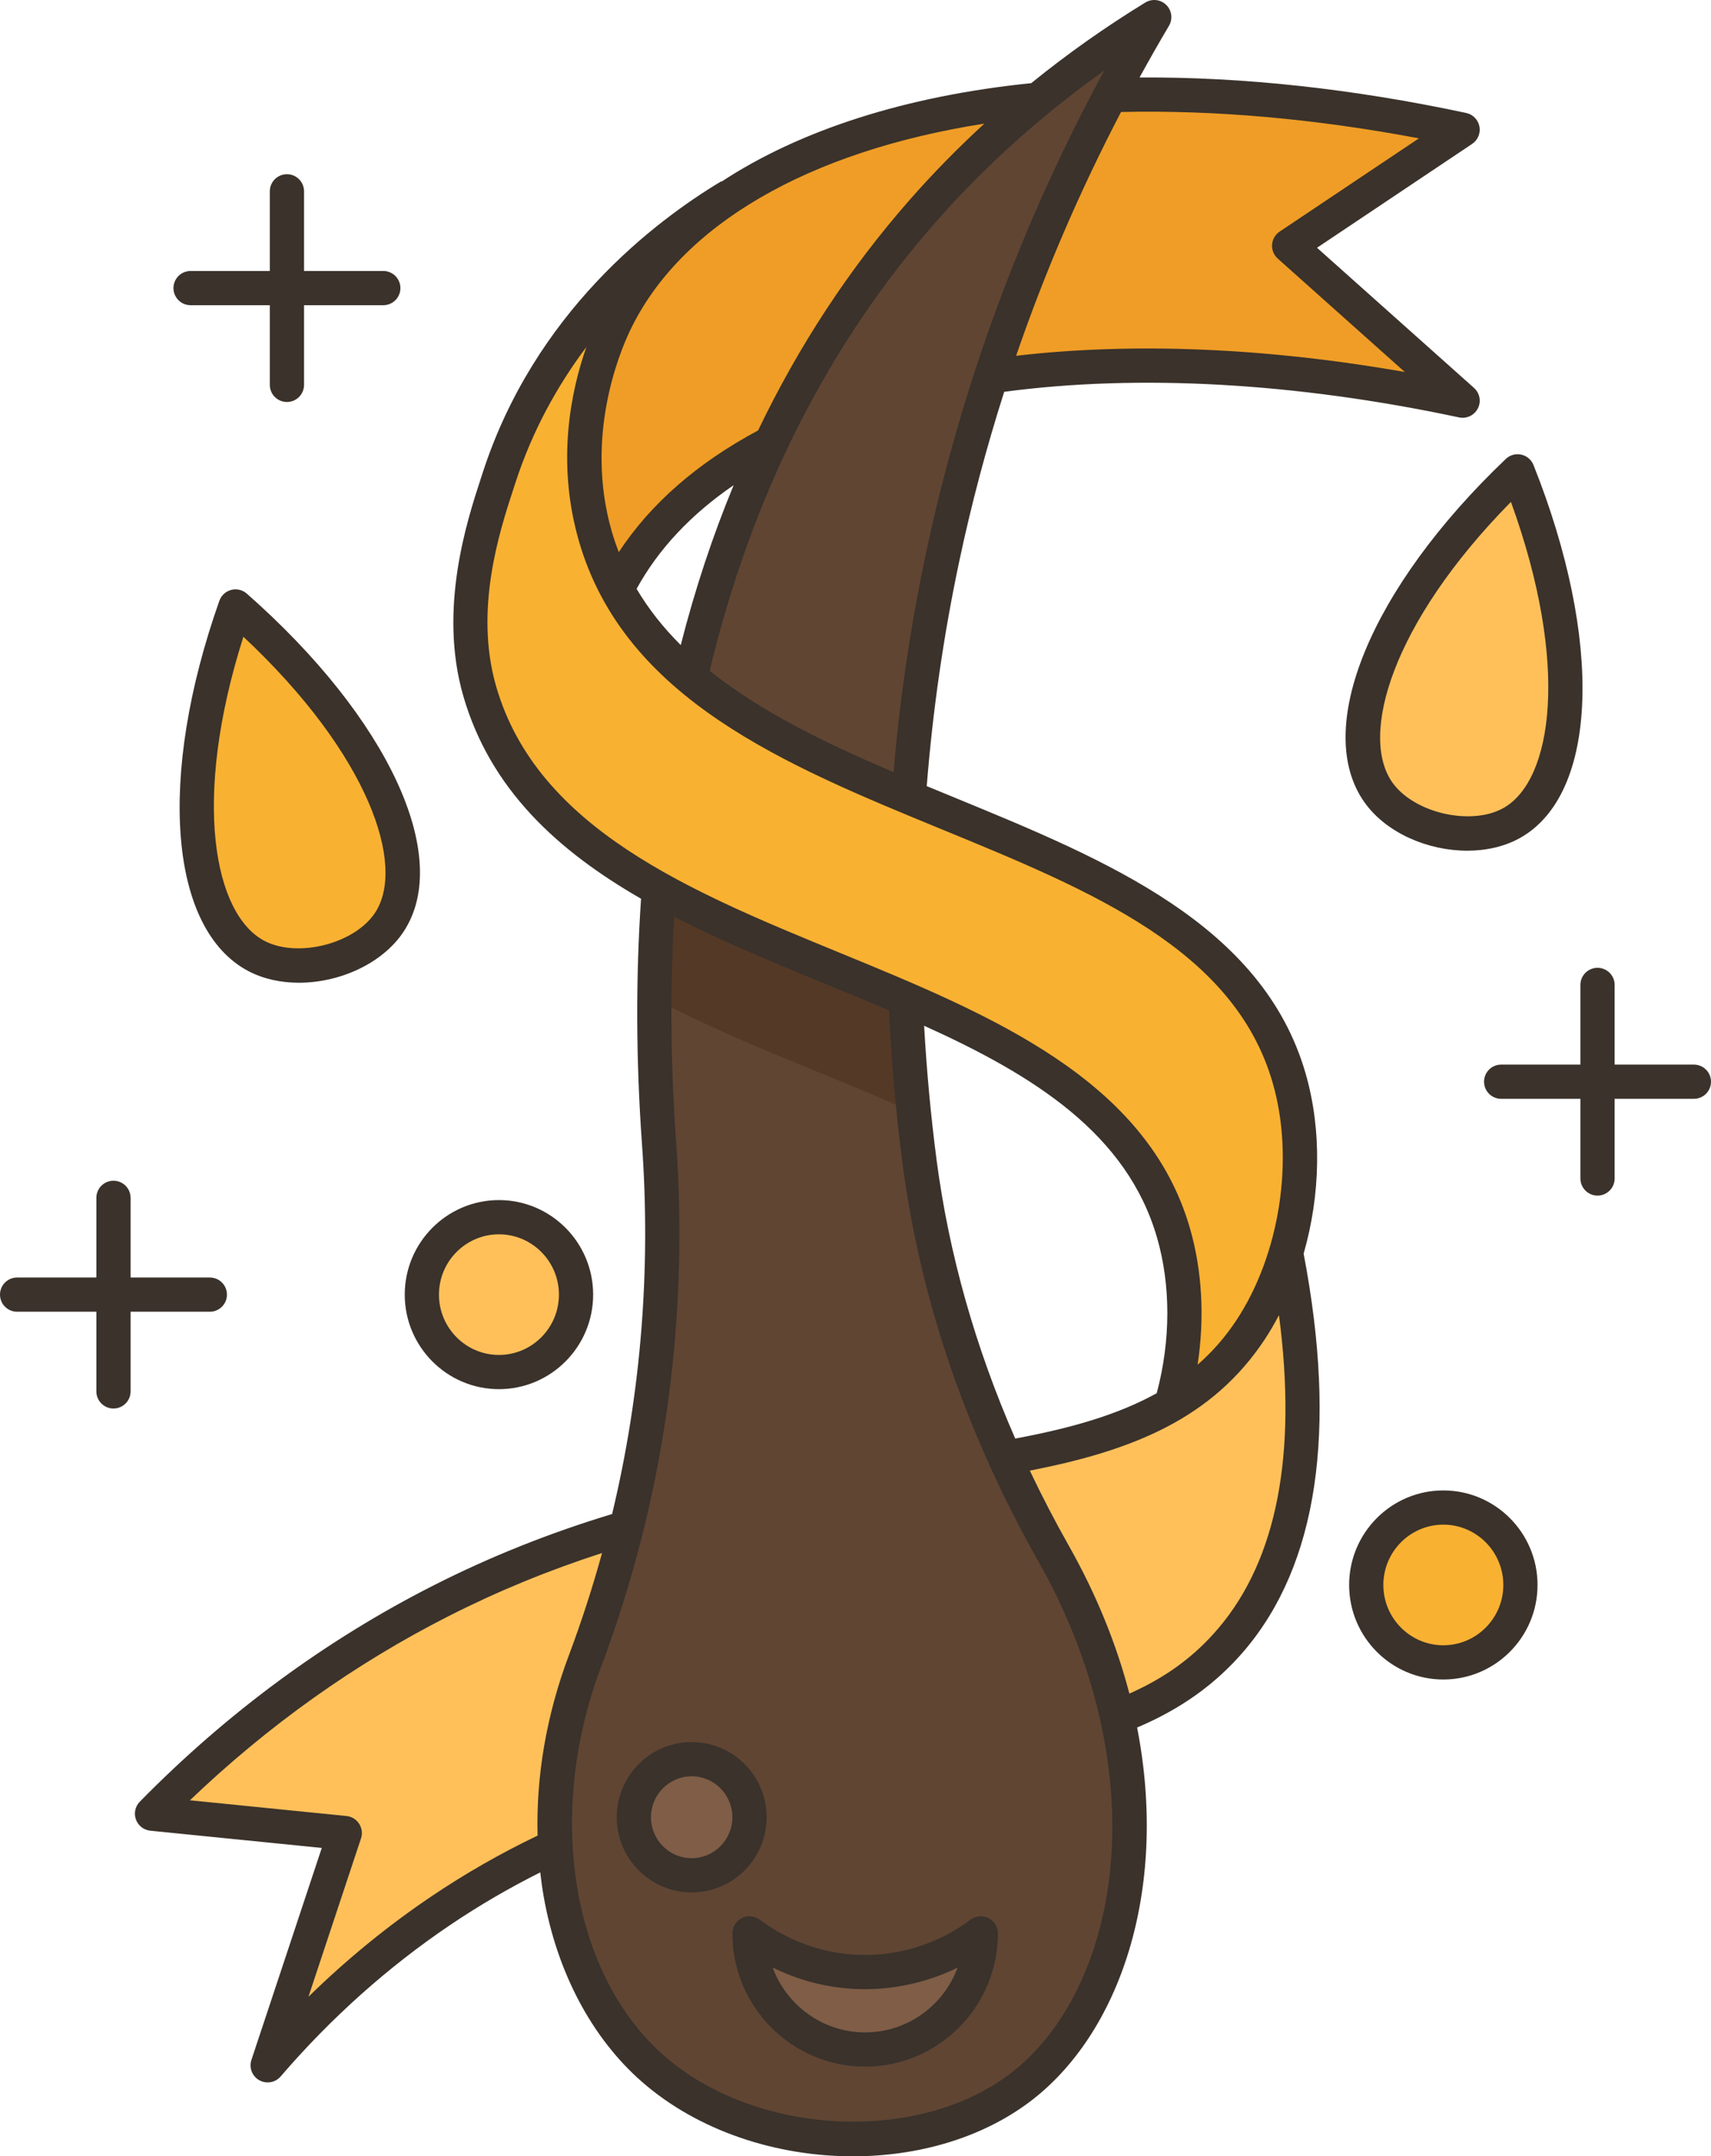
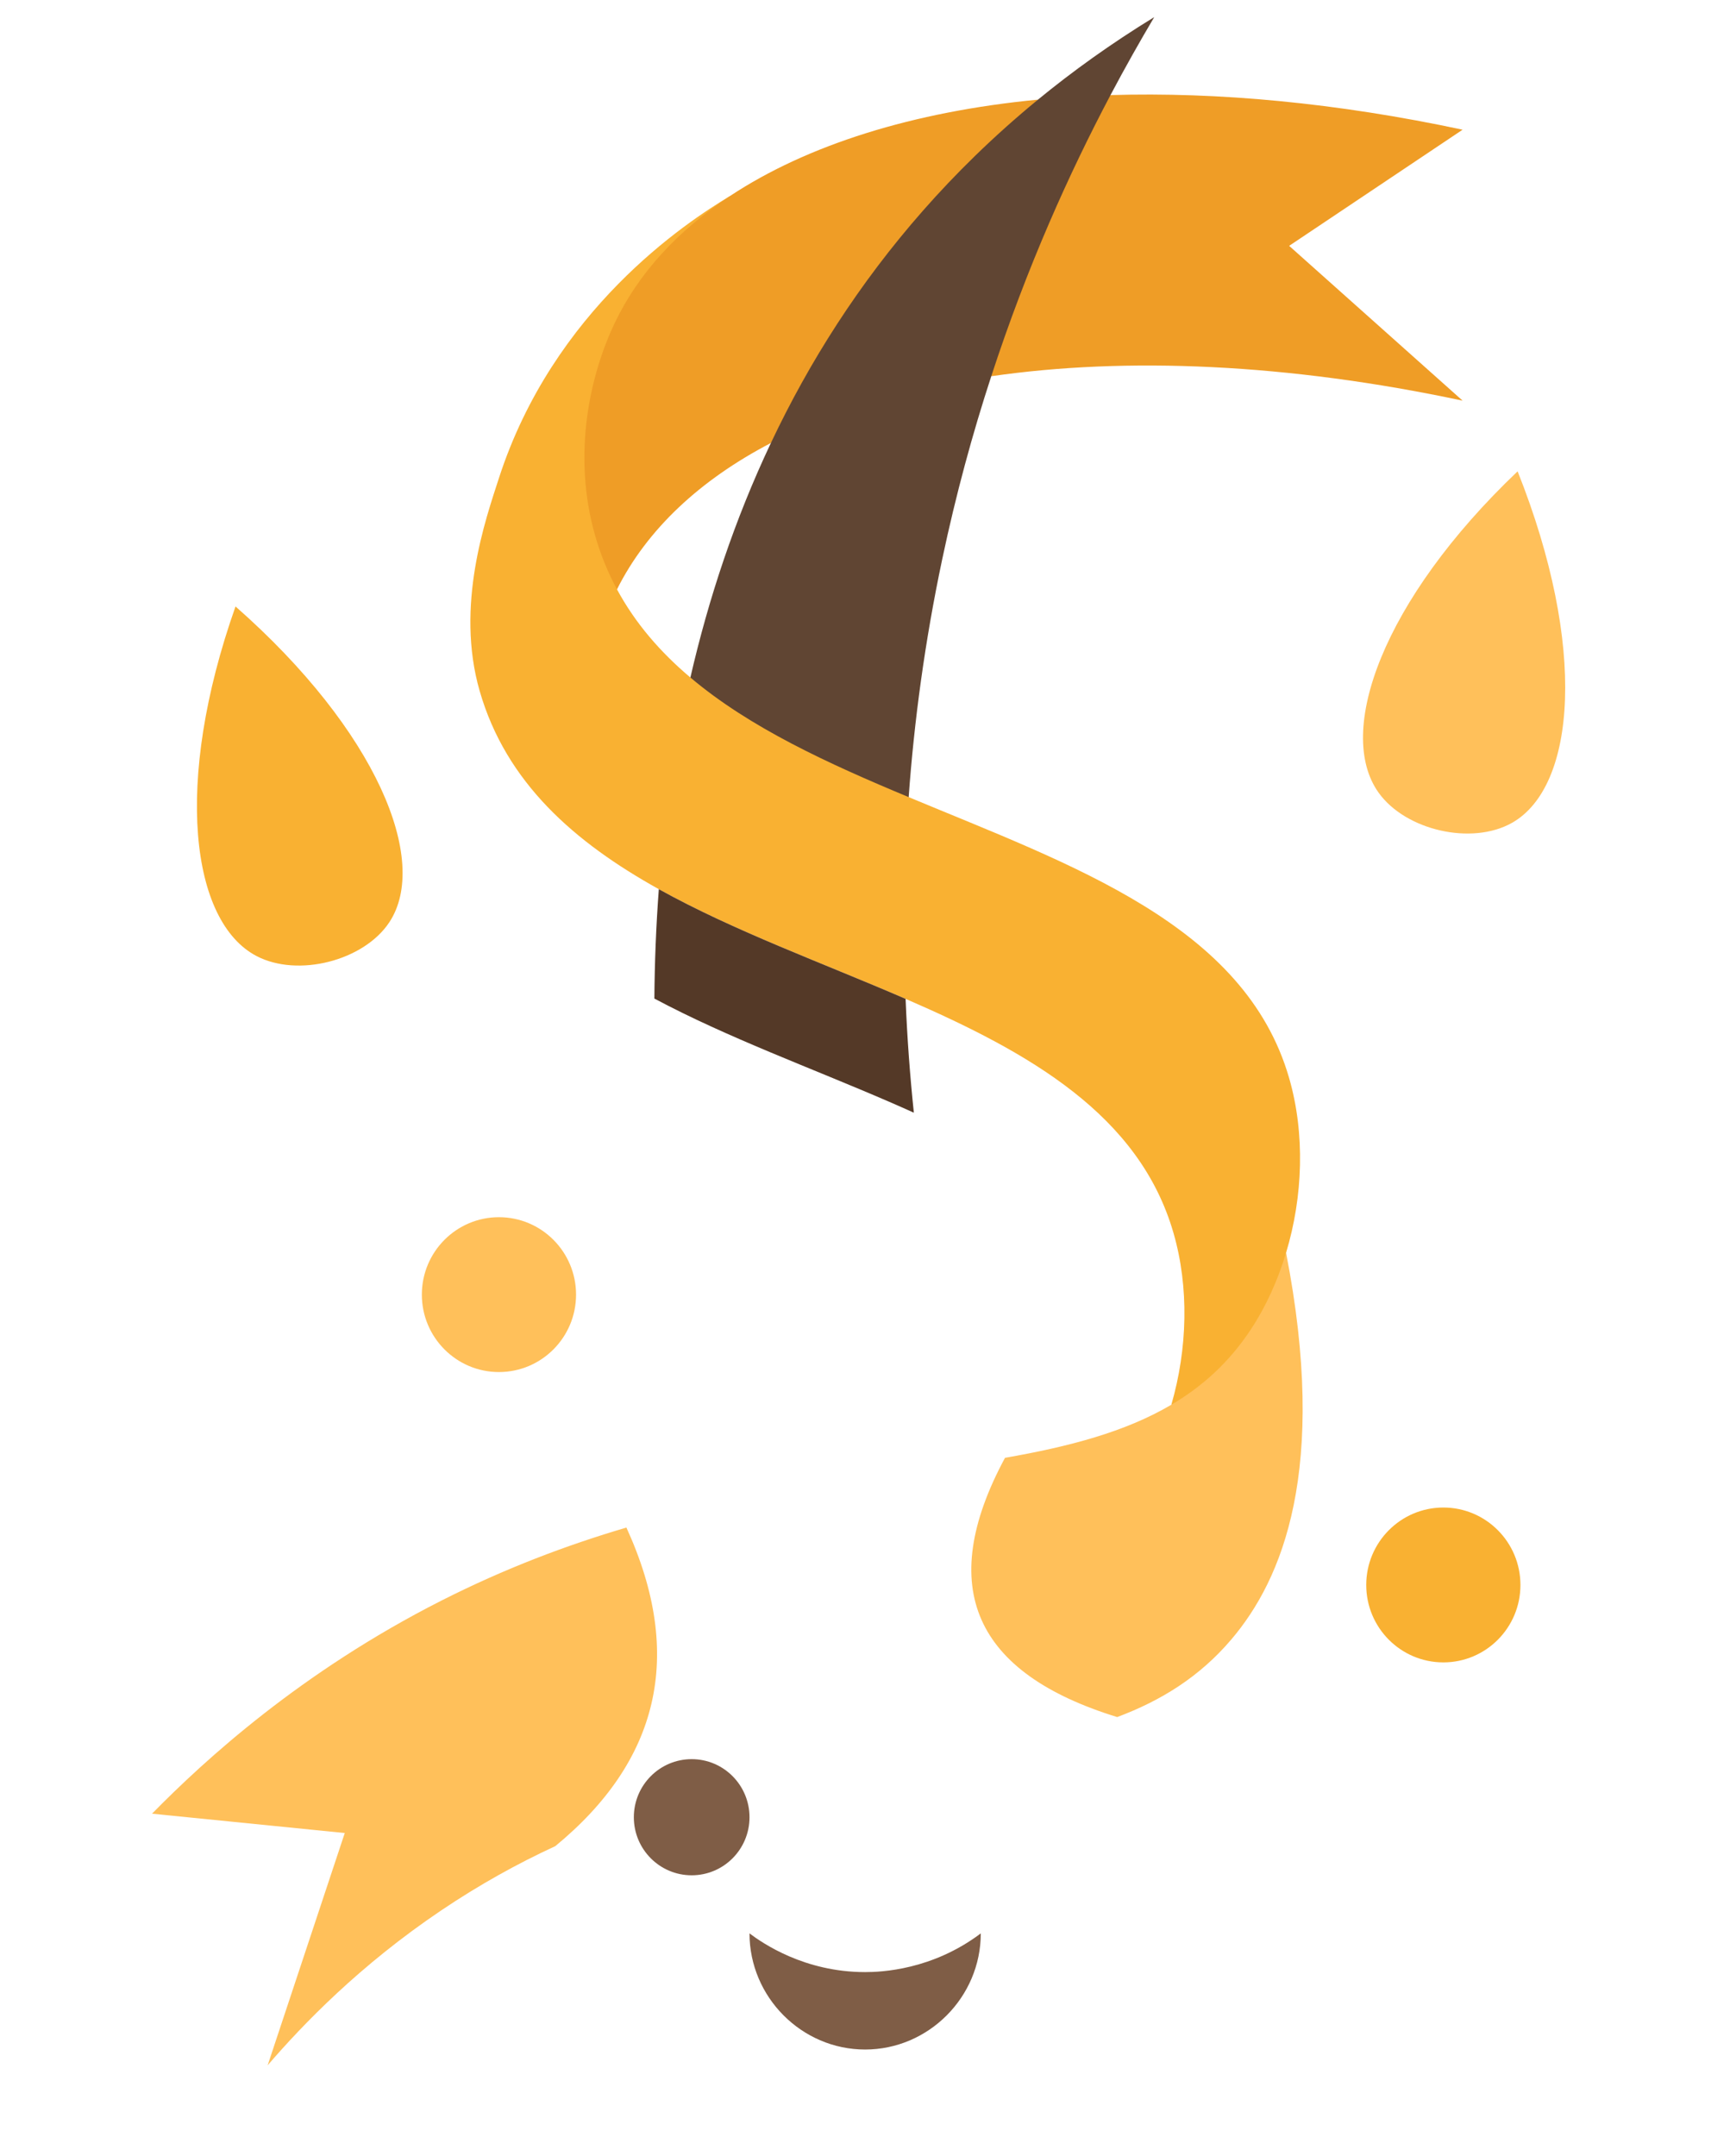
<svg xmlns="http://www.w3.org/2000/svg" viewBox="0 0 400 504.074" data-sanitized-enable-background="new 0 0 400 504.074">
  <path d="M300.66 292.86l-26.79 35.5c-10.81 6.38-23.93 9.81-38.92 12.43-16.38 30.417-7.006 50.359 26.22 60.6h.01c10.29-3.85 19.28-9.43 26.68-18.14C299.82 369.19 310.53 343.56 300.66 292.86zM103.13 374.2c-32.71 16.6-55.22 37.17-67.59 49.78 15.02 1.51 30.04 3.01 45.06 4.52-6.01 18.1-12.02 36.2-18.03 54.3 8.24-9.58 21.56-23.4 40.56-36.2 8.96-6.04 17.86-10.96 26.66-15.02h.01c24.059-19.781 30.41-44.392 16.64-74.49C132.49 361.2 118 366.66 103.13 374.2z" fill="#ffc05a" />
-   <path d="M261.17,401.39c8.24,37.16-1.8,70.95-22.87,86.77c-23.2,17.41-62.86,15.38-85.61-4.53    c-13.61-11.9-21.76-30.72-22.89-52.05c-0.75-13.76,1.43-28.56,6.94-43.22c3.85-10.25,7.09-20.69,9.7-31.27    c7.27-29.35,9.8-59.76,7.62-90.07c-1.29-18.03-1.62-38.11-0.04-59.16c18.554-11.922,39.433-9.245,57.69,25.64    c0.55,13.57,1.73,26.36,3.29,38.26c3.14,23.94,10.06,47.11,19.95,69.03c3.45,7.65,7.27,15.14,11.41,22.46    C253.55,375.97,258.4,388.87,261.17,401.39z" fill="#604533" />
  <path d="M301.38 252.03c-10.37-35.92-50.75-49.75-88.95-65.69-8.656-28.645-25.695-37.899-51.03-27.96-6.98-5.89-12.86-12.64-17.16-20.61l26.42-91.95c-10.39 6.24-41.28 26.62-54.02 65.94-3.08 9.54-10.27 29.78-4.5 49.78 6.19 21.45 22.17 35.36 41.88 46.32 17.69 9.83 38.38 17.27 57.69 25.64 28.87 12.51 54.64 27.07 62.63 54.73 3.68 12.72 3.27 27.11-.49 40.1l.02.03c7.26-4.28 13.47-9.9 18.5-17.5 3.55-5.37 6.34-11.5 8.29-18C304.63 279.68 305.12 264.99 301.38 252.03zM337.43 352.41c9.95 0 18.02 8.11 18.02 18.1 0 10-8.07 18.1-18.02 18.1-9.96 0-18.03-8.1-18.03-18.1C319.4 360.52 327.47 352.41 337.43 352.41z" fill="#f9b132" />
  <path d="M116.64,284.54c9.96,0,18.03,8.1,18.03,18.1c0,9.99-8.07,18.1-18.03,18.1    c-9.95,0-18.02-8.11-18.02-18.1C98.62,292.64,106.69,284.54,116.64,284.54z" fill="#ffc05a" />
  <path d="M55.06,141.77c33.09,29.12,45.43,59.47,35.96,73.82c-5.96,9.02-21.37,12.95-31.03,7.91    C44.63,215.49,40.47,183.05,55.06,141.77z" fill="#f9b132" />
  <path d="M354.79,110.18c16.34,41.02,13.63,73.7-1.29,82.16c-9.39,5.33-24.9,1.81-31.23-7.07    C312.2,171.13,323.14,140.32,354.79,110.18z" fill="#ffc05a" />
  <path d="M341.93 30.32c-13.52 9.05-27.03 18.1-40.55 27.15l40.55 36.19c-40.92-8.72-78.61-10.28-110.19-5.71-9.181-23.675 4.75-46.078 27.87-65.72C284.66 21.47 312.46 24.03 341.93 30.32zM170.66 45.82c-12.22 8.08-21.42 18.07-26.98 29.75-5.54 11.61-10.1 30.38-4.51 49.77 1.28 4.45 2.99 8.58 5.07 12.43 7.04-14.04 19.41-25.58 35.97-34.21h.01l62.44-80.27C213.42 26.11 188.74 33.87 170.66 45.82z" fill="#ef9d26" />
  <path d="M231.74,87.95c-4.35,13.3-8.25,27.56-11.46,42.75c-4.08,19.29-6.57,37.9-7.85,55.64    c-18.82-7.84-37.11-16.2-51.03-27.96c4.23-18.38,10.32-36.87,18.82-54.82c8.95-18.94,20.58-37.29,35.55-54.31    c7.43-8.45,16.3-17.27,26.89-25.96c8.02-6.58,17.04-13.08,27.18-19.29c-3.31,5.58-6.75,11.66-10.23,18.23    C249.98,40.45,240.06,62.43,231.74,87.95z" fill="#604533" />
  <path d="M229.29 451.96c0 14.89-12.21 27.15-27.04 27.15s-27.03-12.26-27.03-27.15c3.05 2.29 12.82 9.05 27.03 9.05C206.06 461.01 217.92 460.52 229.29 451.96zM161.7 411.23c7.47 0 13.52 6.08 13.52 13.58s-6.05 13.57-13.52 13.57c-7.46 0-13.52-6.07-13.52-13.57S154.24 411.23 161.7 411.23z" fill="#7f5d46" />
  <path d="M211.71,233.5c0.37,9.24,1.04,18.12,1.93,26.61c-1.89-0.85-3.8-1.7-5.72-2.53    c-18.32-7.94-37.88-15.04-54.94-24.15c0.06-8.31,0.39-16.86,1.04-25.57C171.71,217.69,192.4,225.13,211.71,233.5z" fill="#543927" />
-   <path d="M179.219,424.81c0-9.69-7.858-17.574-17.518-17.574s-17.518,7.884-17.518,17.574   s7.858,17.574,17.518,17.574S179.219,434.5,179.219,424.81z M161.701,434.384c-5.248,0-9.518-4.295-9.518-9.574   s4.27-9.574,9.518-9.574s9.518,4.295,9.518,9.574S166.949,434.384,161.701,434.384z M231.072,448.379   c-1.358-0.678-2.98-0.528-4.191,0.384c-9.523,7.174-19.519,8.245-24.628,8.245c-11.904,0-20.539-5.166-24.628-8.245   c-1.212-0.912-2.834-1.063-4.191-0.384c-1.357,0.677-2.215,2.063-2.215,3.579c0,17.176,13.922,31.149,31.034,31.149   s31.034-13.974,31.034-31.149C233.287,450.441,232.43,449.056,231.072,448.379z M202.253,475.107   c-9.91,0-18.379-6.323-21.622-15.165c5.457,2.686,12.786,5.065,21.622,5.065c4.711,0,12.895-0.762,21.613-5.042   C220.617,468.796,212.154,475.107,202.253,475.107z M305.222,250.924c-10.08-34.904-46.681-49.94-82.075-64.481   c-2.162-0.888-4.329-1.778-6.493-2.675c1.388-17.524,3.911-35.085,7.536-52.245c2.852-13.497,6.386-26.816,10.575-39.93   c31.5-4.198,68.189-2.15,106.333,5.984c0.278,0.06,0.559,0.088,0.835,0.088c1.482,0,2.875-0.827,3.566-2.19   c0.82-1.618,0.45-3.586-0.903-4.794l-36.702-32.762l36.264-24.277c1.335-0.895,2.006-2.501,1.702-4.079   c-0.303-1.578-1.521-2.822-3.094-3.157c-26.607-5.675-52.255-8.454-76.364-8.292c2.228-4.052,4.509-8.082,6.877-12.072   c0.938-1.581,0.679-3.599-0.631-4.89c-1.31-1.293-3.333-1.522-4.897-0.563c-9.387,5.75-18.289,12.05-26.669,18.851   c-29.344,2.98-54.108,10.989-72.426,23.037l-0.052-0.087c-15.622,9.377-43.639,30.699-55.766,68.142l-0.43,1.32   c-3.234,9.9-9.964,30.502-4.114,50.793c6.316,21.908,22.14,36.268,41.573,47.45c-1.254,18.425-1.196,37.65,0.208,57.207   c2.122,29.566-0.24,58.574-6.976,86.627c-14.753,4.477-28.452,9.944-41.783,16.707c-25.154,12.761-48.245,29.765-68.631,50.539   c-1.078,1.098-1.431,2.717-0.906,4.163c0.523,1.447,1.83,2.465,3.361,2.618l40.087,4.026l-16.448,49.558   c-0.603,1.813,0.162,3.799,1.825,4.74c0.618,0.351,1.297,0.52,1.969,0.52c1.136,0,2.254-0.482,3.036-1.393   c11.781-13.711,25.156-25.651,39.752-35.489c6.725-4.532,13.749-8.621,20.937-12.213c0.219,1.9,0.48,3.792,0.811,5.665   c3.122,17.688,11.271,33.057,22.946,43.271c13.177,11.528,31.433,17.434,49.354,17.432c15.081-0.001,29.927-4.185,41.292-12.719   c20.964-15.743,32.583-49.339,25.135-87.522c10.235-4.318,18.466-10.221,25.073-17.988c17.11-20.116,21.766-51.334,13.857-92.786   C308.727,279.283,309.056,264.197,305.222,250.924z M331.715,32.343l-32.562,21.799c-1.027,0.688-1.679,1.813-1.765,3.047   c-0.086,1.233,0.404,2.438,1.326,3.262l29.699,26.511c-32.35-5.684-63.392-6.98-90.864-3.789   c6.705-19.524,14.905-38.557,24.528-56.997C284.057,25.689,307.422,27.755,331.715,32.343z M216.361,129.868   c-3.515,16.639-6.016,33.647-7.47,50.64c-15.734-6.715-30.932-14.043-42.984-23.696c9.78-40.83,27.545-76.129,52.867-104.922   c11.551-13.133,24.744-24.985,39.36-35.371C238.744,52.284,224.715,90.338,216.361,129.868z M148.826,137.655   c5.069-9.259,12.671-17.374,22.687-24.237c-4.917,11.884-9.047,24.348-12.366,37.374   C155.148,146.816,151.668,142.462,148.826,137.655z M212.767,46.606c-14.165,16.106-26.021,34.177-35.54,54.02   c-14.24,7.617-25.157,17.159-32.561,28.442c-0.607-1.572-1.17-3.175-1.649-4.838c-6.331-21.958,1.669-41.483,4.271-46.944   c11.753-24.656,41.598-41.949,82.839-48.386C224.006,34.517,218.207,40.421,212.767,46.606z M115.981,160.429   c-5.169-17.927,0.816-36.249,4.031-46.093l0.437-1.339c4.04-12.474,9.988-23.031,16.629-31.864   c-3.589,10.214-7.085,26.807-1.75,45.314c10.65,36.943,48.334,52.424,84.777,67.396c35.187,14.455,68.421,28.108,77.43,59.302   c5.126,17.746,1.708,40.052-8.505,55.507c-2.646,4.004-5.673,7.423-9.055,10.375c1.668-10.935,1.08-21.971-1.789-31.905   c-10.08-34.903-46.681-49.939-82.075-64.48C161.427,208.393,125.561,193.658,115.981,160.429z M218.967,271.241   c-1.37-10.427-2.335-20.977-2.925-31.457c25.816,11.665,47.458,25.313,54.46,49.559c3.237,11.209,3.194,24.054-0.082,36.344   c-9.238,5.128-20.33,8.222-33.077,10.603C228.027,314.995,221.854,293.211,218.967,271.241z M125.68,429.103   c-8.53,4.079-16.86,8.837-24.789,14.182c-10.211,6.882-19.846,14.75-28.784,23.498l12.287-37.021   c0.383-1.152,0.222-2.416-0.439-3.436c-0.66-1.019-1.748-1.683-2.957-1.804l-36.596-3.676   c18.265-17.477,38.593-31.945,60.534-43.076c11.495-5.831,23.276-10.67,35.814-14.727c-2.225,8.054-4.797,16.028-7.756,23.904   C127.76,400.878,125.296,415.217,125.68,429.103z M259.619,436.34c-1.951,21.043-10.598,38.764-23.723,48.619   c-21.678,16.277-59.328,14.251-80.573-4.338c-21.704-18.989-27.807-56.352-14.841-90.858   c14.709-39.146,20.621-80.54,17.572-123.032c-1.285-17.894-1.427-35.498-0.444-52.435c11.28,5.804,23.436,10.806,35.462,15.746   c4.985,2.048,9.927,4.081,14.771,6.149c0.562,12.003,1.62,24.129,3.192,36.093c4.162,31.672,14.875,62.94,31.843,92.937   C255.807,388.076,261.753,413.334,259.619,436.34z M284.815,380.662c-5.581,6.562-12.265,11.473-20.79,15.247   c-2.959-11.339-7.603-22.992-14.185-34.628c-3.273-5.786-6.295-11.622-9.086-17.496c24.073-4.691,42.683-12.161,54.95-30.724   c1.188-1.798,2.273-3.684,3.294-5.614C303.273,339.956,298.522,364.547,284.815,380.662z M71.08,44.724v18.624h18.529   c2.209,0,4,1.791,4,4s-1.791,4-4,4H71.08v18.624c0,2.209-1.791,4-4,4s-4-1.791-4-4V71.348H44.552c-2.209,0-4-1.791-4-4s1.791-4,4-4   H63.08V44.724c0-2.209,1.791-4,4-4S71.08,42.515,71.08,44.724z M30.528,306.639v18.624c0,2.209-1.791,4-4,4s-4-1.791-4-4v-18.624H4   c-2.209,0-4-1.791-4-4s1.791-4,4-4h18.528v-18.624c0-2.209,1.791-4,4-4s4,1.791,4,4v18.624h18.529c2.209,0,4,1.791,4,4   s-1.791,4-4,4H30.528z M116.644,324.738c12.144,0,22.023-9.914,22.023-22.1s-9.88-22.099-22.023-22.099   s-22.022,9.913-22.022,22.099S104.5,324.738,116.644,324.738z M116.644,288.54c7.732,0,14.023,6.324,14.023,14.099   s-6.291,14.1-14.023,14.1s-14.022-6.325-14.022-14.1S108.911,288.54,116.644,288.54z M337.425,348.412   c-12.144,0-22.022,9.914-22.022,22.1s9.879,22.099,22.022,22.099s22.023-9.913,22.023-22.099S349.568,348.412,337.425,348.412z    M337.425,384.61c-7.732,0-14.022-6.324-14.022-14.099s6.29-14.1,14.022-14.1s14.023,6.325,14.023,14.1   S345.157,384.61,337.425,384.61z M400,252.866c0,2.209-1.791,4-4,4h-18.528v18.624c0,2.209-1.791,4-4,4s-4-1.791-4-4v-18.624   h-18.529c-2.209,0-4-1.791-4-4s1.791-4,4-4h18.529v-18.625c0-2.209,1.791-4,4-4s4,1.791,4,4v18.625H396   C398.209,248.866,400,250.657,400,252.866z M57.698,138.771c-0.998-0.878-2.367-1.204-3.65-0.868   c-1.286,0.335-2.321,1.286-2.764,2.538c-14.587,41.279-11.768,76.893,6.856,86.606c3.503,1.827,7.57,2.68,11.735,2.68   c9.514,0,19.532-4.454,24.477-11.936C105.861,200.378,90.789,167.883,57.698,138.771z M87.679,213.382   c-4.789,7.246-18.068,10.626-25.839,6.572c-11.769-6.138-17.094-32.873-4.94-71.105C86.395,176.478,94.937,202.399,87.679,213.382z    M343.015,198.865c4.458,0,8.804-0.971,12.454-3.041c18.127-10.28,19.375-46.105,3.034-87.122   c-0.491-1.234-1.563-2.144-2.861-2.427c-1.302-0.287-2.652,0.095-3.613,1.011c-31.646,30.145-45.223,63.165-33.017,80.301   C324.095,194.721,333.799,198.865,343.015,198.865z M353.227,117.326c13.811,38.064,9.721,65.06-1.705,71.539   c-7.538,4.274-20.898,1.231-25.994-5.92C317.81,172.111,325.138,145.858,353.227,117.326z" fill="#3a322b" />
</svg>